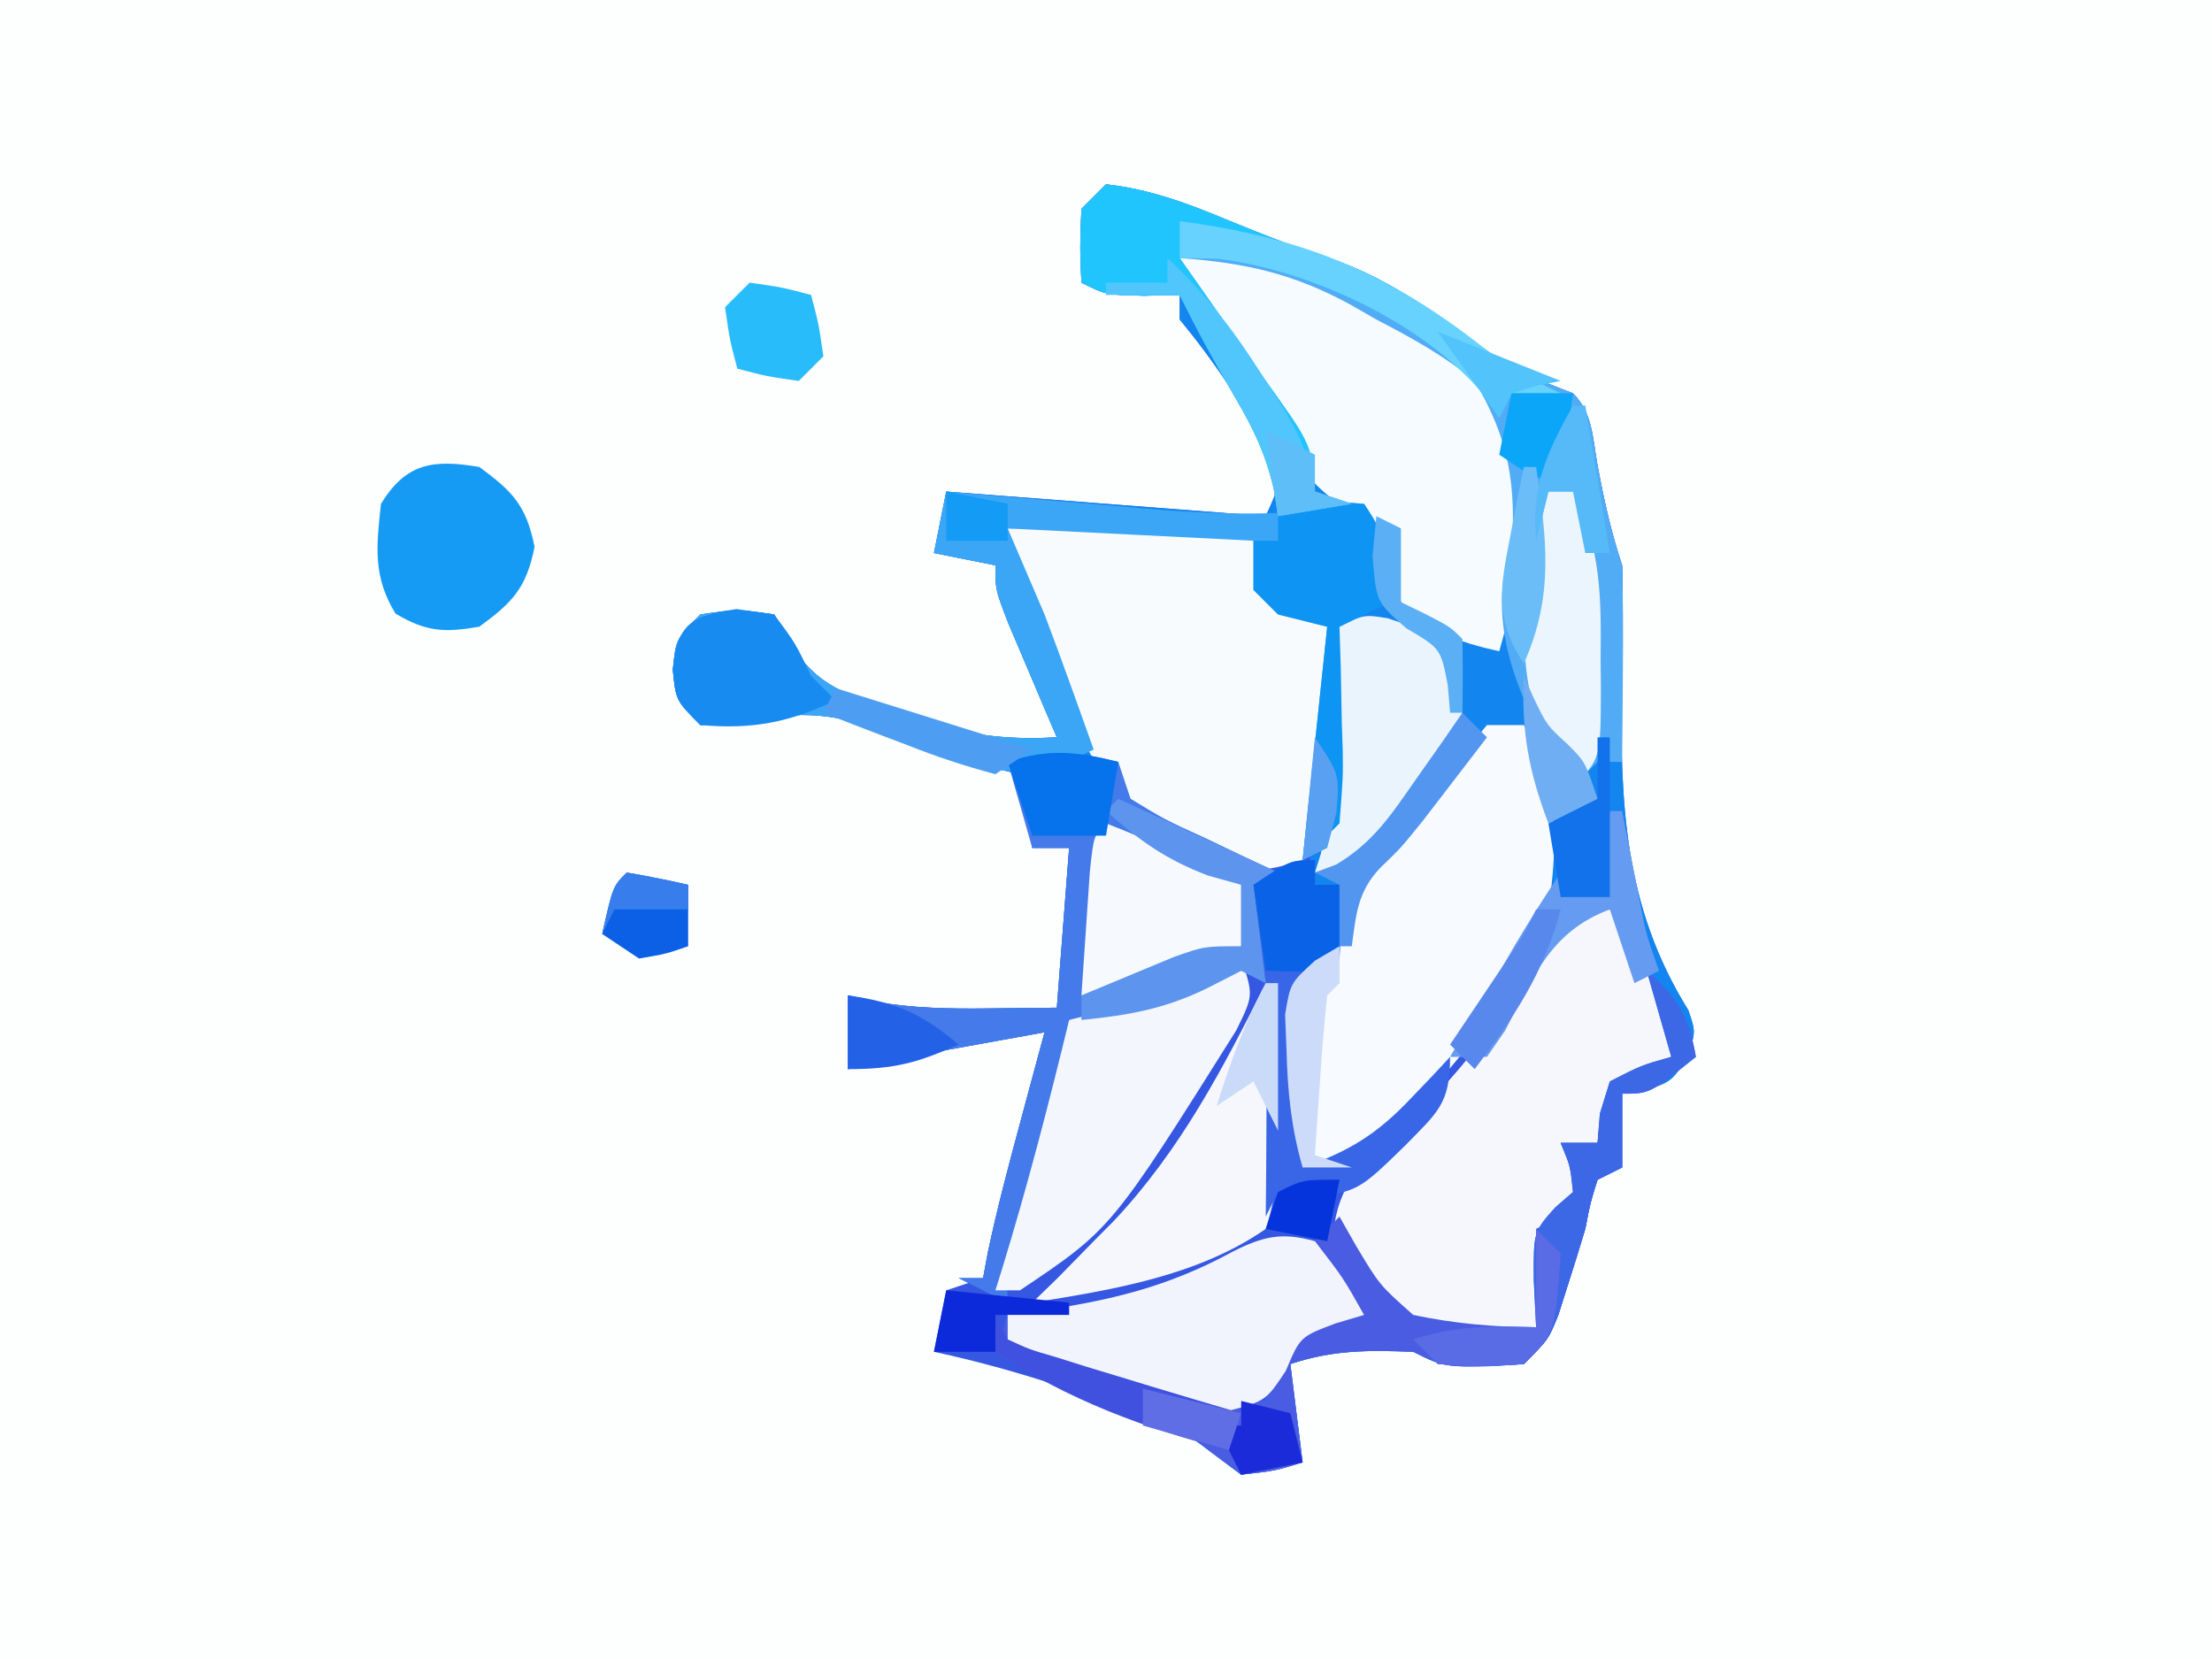
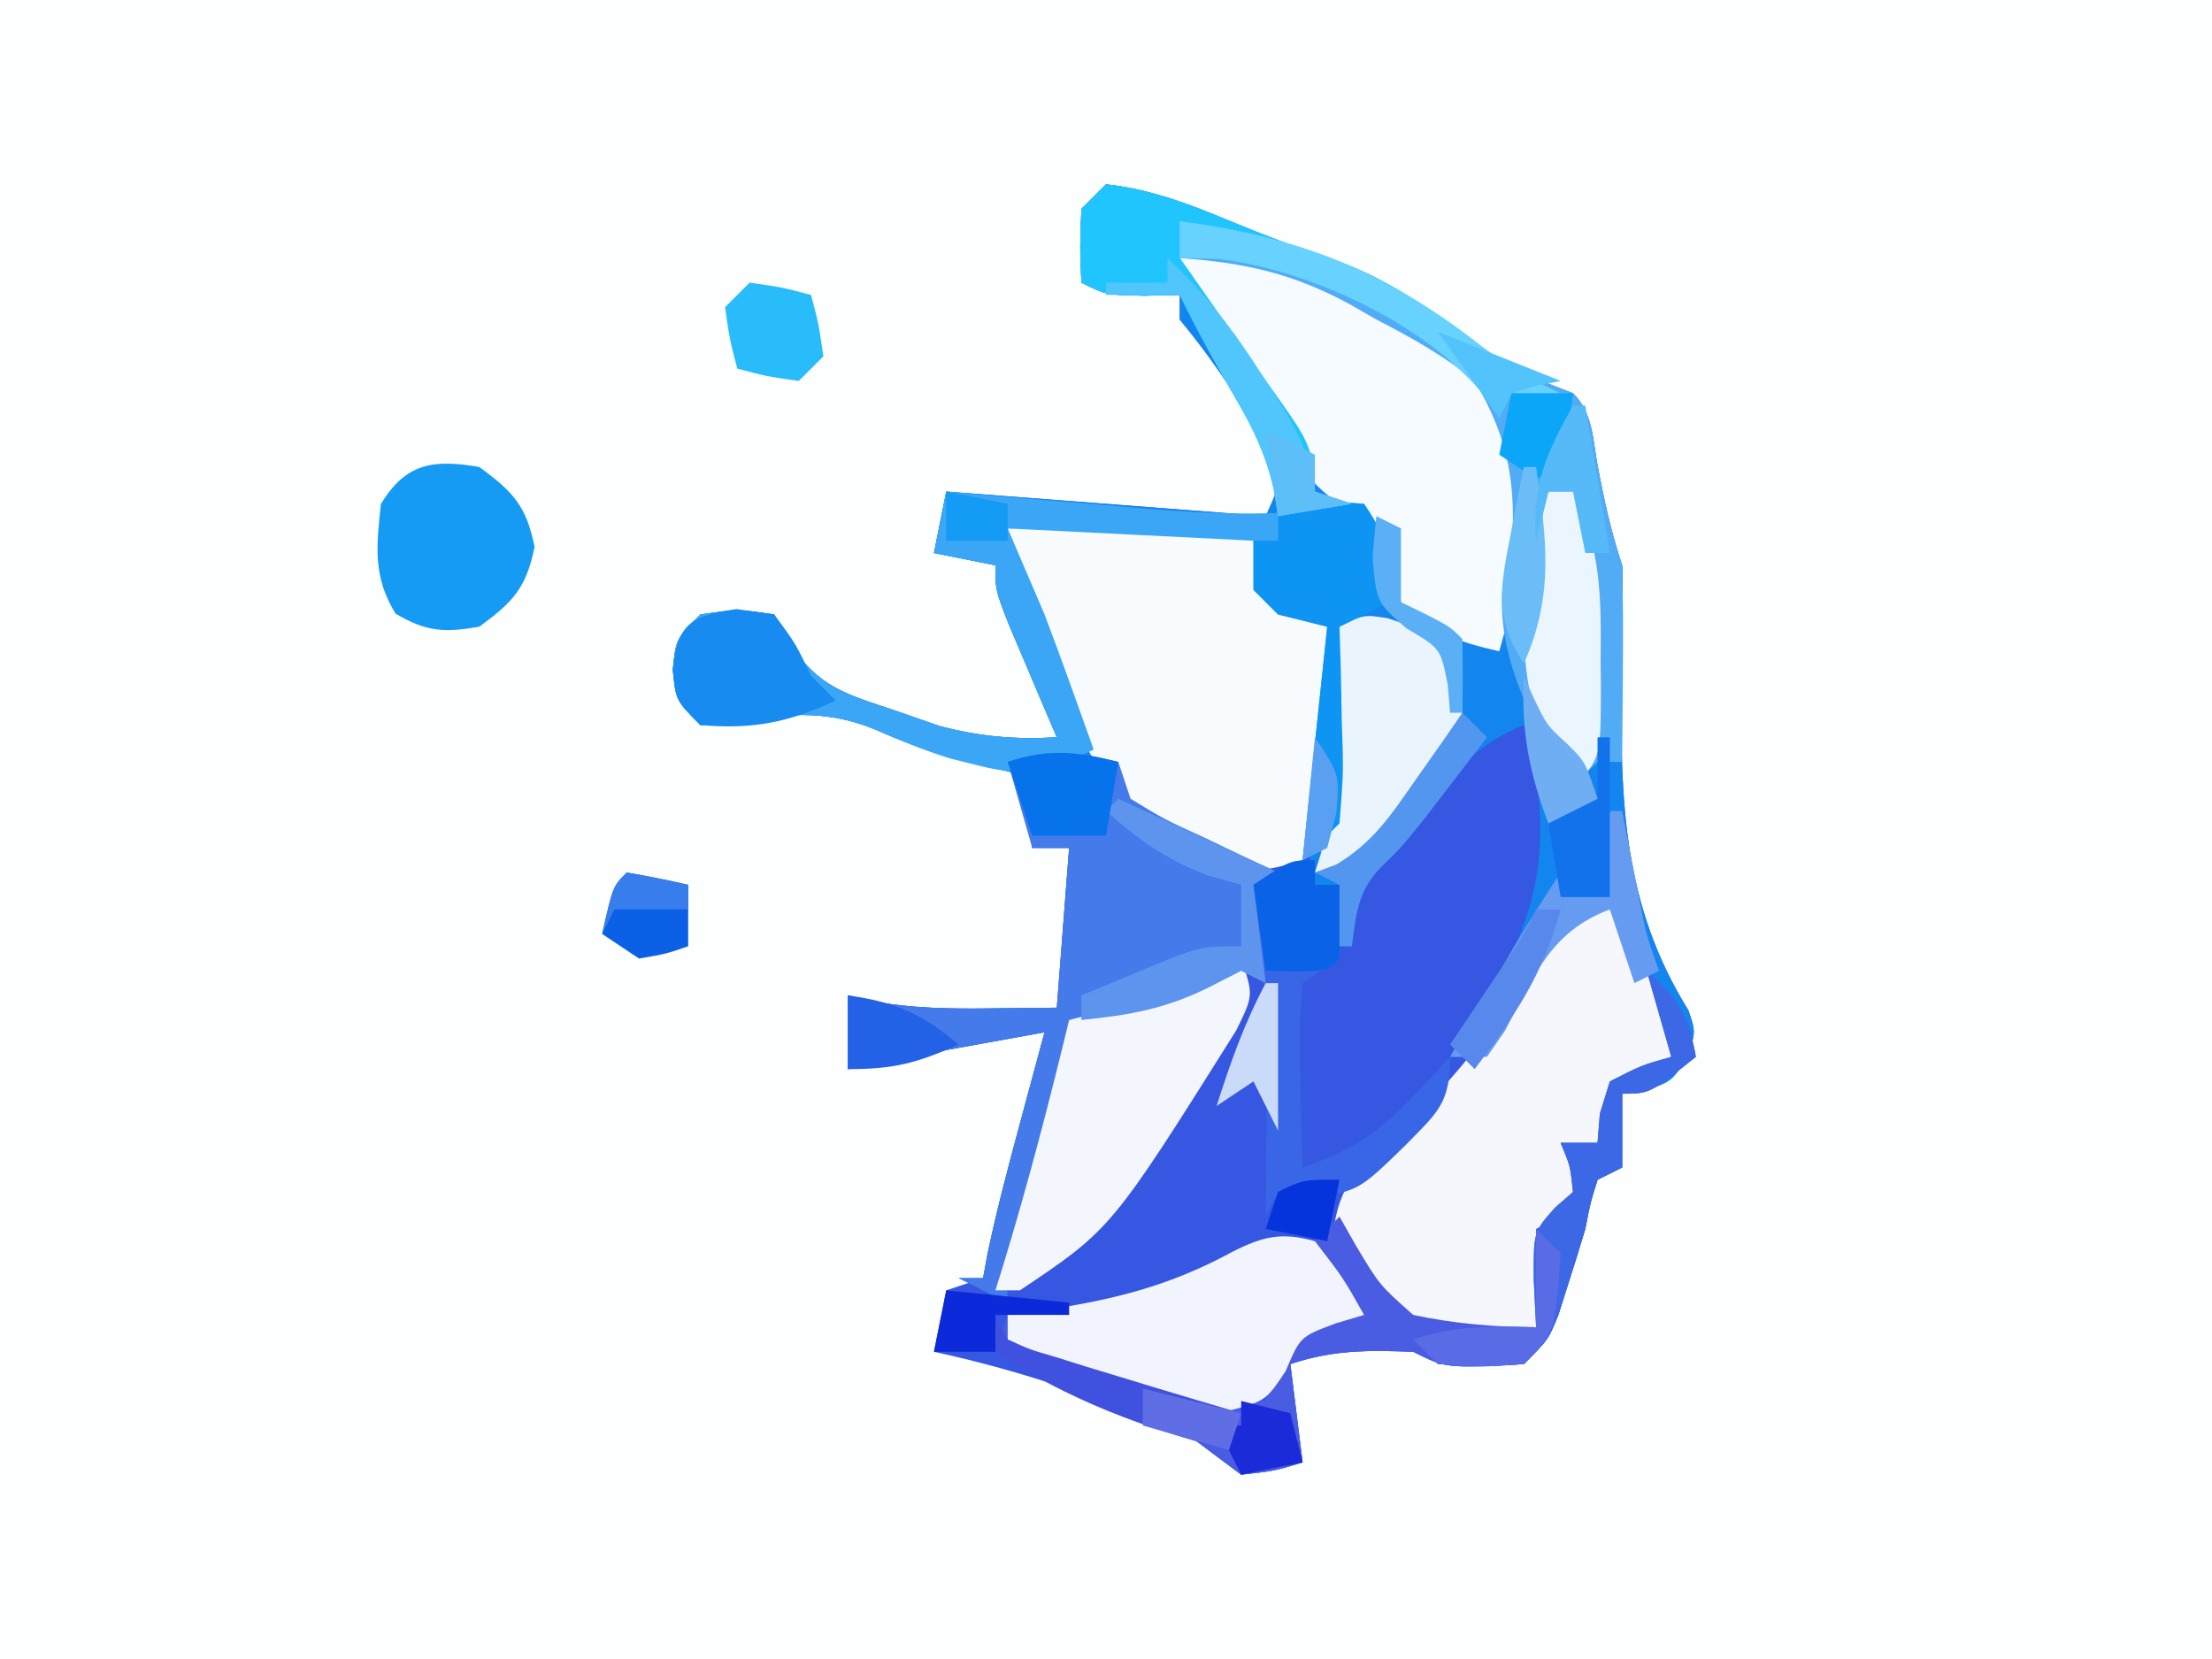
<svg xmlns="http://www.w3.org/2000/svg" version="1.1" width="180" height="135">
  <rect width="100%" height="100%" fill="#333333" stroke="none" />
  <path d="M0 0 C59.4 0 118.8 0 180 0 C180 44.55 180 89.1 180 135 C120.6 135 61.2 135 0 135 C0 90.45 0 45.9 0 0 Z " fill="#FDFEFE" transform="translate(0,0)" />
  <path d="M0 0 C3.511 0.389 6.568 1.523 9.812 2.875 C12.853 4.137 15.872 5.291 19 6.312 C23.383 7.913 26.897 10.593 30.605 13.379 C33.005 15.003 35.297 15.987 38 17 C39.622 18.622 39.589 20.658 40 22.875 C40.527 25.697 41.09 28.27 42 31 C42.058 32.438 42.061 33.878 42.027 35.316 C42.007 36.58 42.007 36.58 41.985 37.868 C41.97 38.757 41.954 39.646 41.938 40.562 C41.864 50.374 42.091 58.68 47.391 67.211 C48 69 48 69 47.242 71.18 C46 73 46 73 43.875 73.75 C43.256 73.832 42.638 73.915 42 74 C42 75.98 42 77.96 42 80 C41.01 80.495 41.01 80.495 40 81 C39.418 82.834 39.418 82.834 39 85 C38.538 86.547 38.058 88.089 37.562 89.625 C37.316 90.401 37.07 91.177 36.816 91.977 C36 94 36 94 34 96 C27.677 96.339 27.677 96.339 25 95 C21.327 94.866 18.501 94.833 15 96 C15.495 99.96 15.495 99.96 16 104 C13.75 104.688 13.75 104.688 11 105 C9.661 104.008 8.329 103.006 7 102 C0.212 98.974 -6.737 96.566 -14 95 C-13.67 93.35 -13.34 91.7 -13 90 C-11.515 89.505 -11.515 89.505 -10 89 C-9.878 88.336 -9.755 87.672 -9.629 86.988 C-8.863 83.351 -7.909 79.774 -6.938 76.188 C-6.751 75.495 -6.565 74.802 -6.373 74.088 C-5.917 72.392 -5.459 70.696 -5 69 C-6.729 69.312 -8.458 69.625 -10.188 69.938 C-11.632 70.199 -11.632 70.199 -13.105 70.465 C-15.742 70.952 -18.372 71.467 -21 72 C-21 70.02 -21 68.04 -21 66 C-20.305 66.164 -19.61 66.327 -18.895 66.496 C-15.765 67.041 -12.862 67.097 -9.688 67.062 C-6.872 67.032 -6.872 67.032 -4 67 C-3.67 62.71 -3.34 58.42 -3 54 C-3.99 54 -4.98 54 -6 54 C-6.33 52.02 -6.66 50.04 -7 48 C-8.155 47.732 -9.31 47.464 -10.5 47.188 C-13.458 46.471 -16.099 45.548 -18.875 44.312 C-23.058 42.636 -26.525 43.12 -30.898 43.871 C-31.592 43.914 -32.285 43.956 -33 44 C-35 42 -35 42 -35.25 39.5 C-35 37 -35 37 -33 35 C-30.062 34.562 -30.062 34.562 -27 35 C-26.582 35.776 -26.165 36.552 -25.734 37.352 C-23.393 40.926 -21.196 41.468 -17.188 42.812 C-15.383 43.441 -15.383 43.441 -13.543 44.082 C-10.18 44.953 -7.452 45.185 -4 45 C-4.361 44.157 -4.722 43.314 -5.094 42.445 C-5.558 41.35 -6.022 40.254 -6.5 39.125 C-6.964 38.034 -7.428 36.944 -7.906 35.82 C-9 33 -9 33 -9 31 C-10.65 30.67 -12.3 30.34 -14 30 C-13.67 28.35 -13.34 26.7 -13 25 C-4.42 25.66 4.16 26.32 13 27 C14.274 24.187 14.274 24.187 13.363 22.133 C11.227 18.051 8.941 14.571 6 11 C6 10.34 6 9.68 6 9 C5.051 9.021 4.103 9.041 3.125 9.062 C0 9 0 9 -2 8 C-2.125 5.125 -2.125 5.125 -2 2 C-1.34 1.34 -0.68 0.68 0 0 Z " fill="#3557E2" transform="translate(90,15)" />
  <path d="M0 0 C3.511 0.389 6.568 1.523 9.812 2.875 C12.853 4.137 15.872 5.291 19 6.312 C23.383 7.913 26.897 10.593 30.605 13.379 C33.005 15.003 35.297 15.987 38 17 C39.622 18.622 39.589 20.658 40 22.875 C40.527 25.697 41.09 28.27 42 31 C42.058 32.438 42.061 33.878 42.027 35.316 C42.007 36.58 42.007 36.58 41.985 37.868 C41.97 38.757 41.954 39.646 41.938 40.562 C41.864 50.374 42.091 58.68 47.391 67.211 C48 69 48 69 47.242 71.18 C46 73 46 73 43.875 73.75 C43.256 73.832 42.638 73.915 42 74 C42 75.98 42 77.96 42 80 C41.01 80.495 41.01 80.495 40 81 C39.418 82.834 39.418 82.834 39 85 C38.538 86.547 38.058 88.089 37.562 89.625 C37.316 90.401 37.07 91.177 36.816 91.977 C36 94 36 94 34 96 C27.677 96.339 27.677 96.339 25 95 C21.327 94.866 18.501 94.833 15 96 C15.495 99.96 15.495 99.96 16 104 C13.75 104.688 13.75 104.688 11 105 C9.666 104 8.333 103 7 102 C4.835 101.089 2.645 100.239 0.438 99.438 C-3.062 98.162 -5.894 97.07 -9 95 C-8.505 93.515 -8.505 93.515 -8 92 C-8 92.66 -8 93.32 -8 94 C-7.408 94.193 -6.817 94.387 -6.207 94.586 C-5.417 94.846 -4.627 95.107 -3.812 95.375 C-2.986 95.647 -2.16 95.919 -1.309 96.199 C1 97 1 97 3.625 98.188 C6.8 99.274 9.672 99.13 13 99 C13.227 98.237 13.454 97.474 13.688 96.688 C15.267 93.453 16.833 92.584 20 91 C19.01 89.35 18.02 87.7 17 86 C17.66 85.34 18.32 84.68 19 84 C19.433 84.763 19.866 85.526 20.312 86.312 C22.252 89.564 22.252 89.564 25 92 C28.304 92.7 31.619 93 35 93 C34.938 91.742 34.876 90.484 34.812 89.188 C34.785 85.241 34.785 85.241 36.562 83.25 C37.037 82.838 37.511 82.425 38 82 C37.772 79.837 37.772 79.837 37 78 C37.99 78 38.98 78 40 78 C40.093 76.824 40.093 76.824 40.188 75.625 C40.59 74.326 40.59 74.326 41 73 C43.551 71.836 43.551 71.836 46 71 C45.639 70.301 45.278 69.603 44.906 68.883 C44.21 67.518 44.21 67.518 43.5 66.125 C42.804 64.768 42.804 64.768 42.094 63.383 C41 61 41 61 41 59 C36.115 60.836 34.814 64.484 32.465 68.883 C31.981 69.581 31.498 70.28 31 71 C30.01 71 29.02 71 28 71 C28.758 69.892 28.758 69.892 29.531 68.762 C34.091 61.642 36.225 56.46 35 48 C34.692 46.661 34.368 45.324 34 44 C30.628 45.406 29.018 46.958 26.938 49.938 C25.494 51.986 24.163 53.842 22.359 55.586 C20.484 57.537 20.355 59.373 20 62 C19.67 62 19.34 62 19 62 C19 60.35 19 58.7 19 57 C18.34 57 17.68 57 17 57 C15.924 52.171 16.183 47.96 16.938 43.125 C17.037 42.437 17.137 41.748 17.24 41.039 C17.485 39.358 17.742 37.679 18 36 C17.072 35.814 17.072 35.814 16.125 35.625 C14 35 14 35 12 33 C12 31.68 12 30.36 12 29 C5.4 28.67 -1.2 28.34 -8 28 C-7.01 30.31 -6.02 32.62 -5 35 C-4.007 37.518 -3.032 40.043 -2.062 42.57 C0.436 48.284 2.429 50.65 8.188 53.312 C9.274 53.824 10.361 54.336 11.48 54.863 C12.312 55.238 13.143 55.614 14 56 C13.01 56.495 13.01 56.495 12 57 C12.495 60.96 12.495 60.96 13 65 C12.01 64.505 12.01 64.505 11 64 C9.701 64.681 9.701 64.681 8.375 65.375 C4.39 67.293 1.378 67.623 -3 68 C-3.083 69.073 -3.165 70.145 -3.25 71.25 C-3.843 76.197 -5.479 80.692 -7.16 85.363 C-8.152 88.015 -8.152 88.015 -8 91 C-9.32 90.34 -10.64 89.68 -12 89 C-11.34 89 -10.68 89 -10 89 C-9.878 88.336 -9.755 87.672 -9.629 86.988 C-8.863 83.351 -7.909 79.774 -6.938 76.188 C-6.751 75.495 -6.565 74.802 -6.373 74.088 C-5.917 72.392 -5.459 70.696 -5 69 C-6.729 69.312 -8.458 69.625 -10.188 69.938 C-11.632 70.199 -11.632 70.199 -13.105 70.465 C-15.742 70.952 -18.372 71.467 -21 72 C-21 70.02 -21 68.04 -21 66 C-20.305 66.164 -19.61 66.327 -18.895 66.496 C-15.765 67.041 -12.862 67.097 -9.688 67.062 C-6.872 67.032 -6.872 67.032 -4 67 C-3.67 62.71 -3.34 58.42 -3 54 C-3.99 54 -4.98 54 -6 54 C-6.33 52.02 -6.66 50.04 -7 48 C-8.155 47.732 -9.31 47.464 -10.5 47.188 C-13.458 46.471 -16.099 45.548 -18.875 44.312 C-23.058 42.636 -26.525 43.12 -30.898 43.871 C-31.592 43.914 -32.285 43.956 -33 44 C-35 42 -35 42 -35.25 39.5 C-35 37 -35 37 -33 35 C-30.062 34.562 -30.062 34.562 -27 35 C-26.582 35.776 -26.165 36.552 -25.734 37.352 C-23.393 40.926 -21.196 41.468 -17.188 42.812 C-15.383 43.441 -15.383 43.441 -13.543 44.082 C-10.18 44.953 -7.452 45.185 -4 45 C-4.361 44.157 -4.722 43.314 -5.094 42.445 C-5.558 41.35 -6.022 40.254 -6.5 39.125 C-6.964 38.034 -7.428 36.944 -7.906 35.82 C-9 33 -9 33 -9 31 C-10.65 30.67 -12.3 30.34 -14 30 C-13.67 28.35 -13.34 26.7 -13 25 C-4.42 25.66 4.16 26.32 13 27 C14.274 24.187 14.274 24.187 13.363 22.133 C11.227 18.051 8.941 14.571 6 11 C6 10.34 6 9.68 6 9 C5.051 9.021 4.103 9.041 3.125 9.062 C0 9 0 9 -2 8 C-2.125 5.125 -2.125 5.125 -2 2 C-1.34 1.34 -0.68 0.68 0 0 Z " fill="#1385EF" transform="translate(90,15)" />
  <path d="M0 0 C2.208 -0.027 4.417 -0.046 6.625 -0.062 C7.855 -0.074 9.085 -0.086 10.352 -0.098 C13.706 -0.008 16.743 0.191 20 1 C21.125 3.438 21.125 3.438 22 6 C24.001 7.178 24.001 7.178 26 8 C26.214 14.644 25.512 20.532 24 27 C20.939 27.933 19.441 28.178 16.43 26.961 C15.587 26.438 14.744 25.914 13.875 25.375 C13.027 24.867 12.179 24.359 11.305 23.836 C7.093 20.481 5.403 15.878 3.375 11 C2.95 9.989 2.524 8.979 2.086 7.938 C1.103 5.279 0.462 2.79 0 0 Z " fill="#F8FBFE" transform="translate(82,43)" />
  <path d="M0 0 C0.99 0 1.98 0 3 0 C3.841 1.433 4.673 2.872 5.5 4.312 C5.964 5.113 6.428 5.914 6.906 6.738 C8 9 8 9 8 12 C7.196 12.474 6.391 12.949 5.562 13.438 C2.842 14.734 2.842 14.734 2.188 17.188 C2.095 18.085 2.095 18.085 2 19 C1.01 19 0.02 19 -1 19 C-0.34 20.65 0.32 22.3 1 24 C-0.98 24.99 -0.98 24.99 -3 26 C-3 28.64 -3 31.28 -3 34 C-9.225 35.343 -9.225 35.343 -12.688 33.812 C-18.816 29.009 -18.816 29.009 -19.422 25.688 C-18.811 21.795 -16.831 20.484 -13.938 17.875 C-8.528 12.821 -4.751 7.394 -1 1 C-0.67 0.67 -0.34 0.34 0 0 Z " fill="#F5F7FD" transform="translate(128,74)" />
-   <path d="M0 0 C0.99 0 1.98 0 3 0 C5.805 4.864 5.809 9.526 5 15 C2.016 22.521 -3.906 29.754 -10 35 C-12.777 35.777 -12.777 35.777 -15 36 C-15.935 32.786 -16.226 29.781 -16.312 26.438 C-16.35 25.487 -16.387 24.537 -16.426 23.559 C-16 21 -16 21 -14.031 19.328 C-13.026 18.671 -13.026 18.671 -12 18 C-11.598 16.67 -11.598 16.67 -11.188 15.312 C-9.754 11.313 -7.615 9.008 -4.754 5.93 C-2.941 4.023 -2.941 4.023 -1.465 1.758 C-0.981 1.178 -0.498 0.598 0 0 Z " fill="#F7FAFE" transform="translate(121,59)" />
  <path d="M0 0 C6.457 -0.438 10.257 0.592 15.812 3.812 C16.467 4.169 17.121 4.525 17.795 4.893 C22.189 7.339 25.184 9.111 27.188 13.75 C28.826 20.302 27.783 25.65 26 32 C22.638 31.232 20.488 30.488 18 28 C17.876 27.01 17.753 26.02 17.625 25 C17.419 24.01 17.212 23.02 17 22 C16.113 21.608 15.226 21.216 14.312 20.812 C9.818 18.353 8.705 15.218 6.457 10.734 C5.18 8.337 3.908 6.466 2.125 4.438 C0 2 0 2 0 0 Z " fill="#F5FBFE" transform="translate(96,21)" />
  <path d="M0 0 C3.511 0.389 6.568 1.523 9.812 2.875 C12.853 4.137 15.872 5.291 19 6.312 C23.383 7.913 26.897 10.593 30.605 13.379 C33.005 15.003 35.297 15.987 38 17 C39.622 18.622 39.589 20.658 40 22.875 C40.527 25.697 41.09 28.27 42 31 C42.071 33.739 42.094 36.45 42.062 39.188 C42.058 39.937 42.053 40.687 42.049 41.459 C42.037 43.306 42.019 45.153 42 47 C41.34 47 40.68 47 40 47 C39.34 47.66 38.68 48.32 38 49 C34.777 44.242 31.614 38.246 32.312 32.375 C32.539 31.591 32.766 30.808 33 30 C33.406 24.521 32.822 20.761 30 16 C27.521 13.943 24.852 12.48 22 11 C21.334 10.617 20.667 10.234 19.98 9.84 C15.291 7.259 11.334 6.381 6 6 C6.459 6.652 6.918 7.305 7.391 7.977 C8.655 9.778 9.917 11.581 11.176 13.387 C12.228 14.895 13.286 16.399 14.355 17.895 C16.205 20.532 17 21.691 17 25 C17.99 25.33 18.98 25.66 20 26 C18.02 26.33 16.04 26.66 14 27 C13.828 25.904 13.828 25.904 13.652 24.785 C12.986 21.939 12.034 19.949 10.562 17.438 C8.95 14.66 7.408 11.887 6 9 C5.051 9.021 4.103 9.041 3.125 9.062 C0 9 0 9 -2 8 C-2.125 5.125 -2.125 5.125 -2 2 C-1.34 1.34 -0.68 0.68 0 0 Z " fill="#51ABF5" transform="translate(90,15)" />
  <path d="M0 0 C0.33 0.99 0.66 1.98 1 3 C3.777 4.693 3.777 4.693 7.062 6.188 C8.167 6.717 9.272 7.247 10.41 7.793 C11.265 8.191 12.119 8.59 13 9 C12.34 9.33 11.68 9.66 11 10 C11.495 13.96 11.495 13.96 12 18 C11.34 17.67 10.68 17.34 10 17 C8.701 17.681 8.701 17.681 7.375 18.375 C3.39 20.293 0.378 20.623 -4 21 C-4.082 22.073 -4.165 23.145 -4.25 24.25 C-4.843 29.197 -6.479 33.692 -8.16 38.363 C-9.152 41.015 -9.152 41.015 -9 44 C-10.32 43.34 -11.64 42.68 -13 42 C-12.34 42 -11.68 42 -11 42 C-10.878 41.336 -10.755 40.672 -10.629 39.988 C-9.863 36.351 -8.909 32.774 -7.938 29.188 C-7.751 28.495 -7.565 27.802 -7.373 27.088 C-6.917 25.392 -6.459 23.696 -6 22 C-7.729 22.312 -9.458 22.625 -11.188 22.938 C-12.15 23.112 -13.113 23.286 -14.105 23.465 C-16.742 23.952 -19.372 24.467 -22 25 C-22 23.02 -22 21.04 -22 19 C-21.305 19.164 -20.61 19.327 -19.895 19.496 C-16.765 20.041 -13.862 20.097 -10.688 20.062 C-7.872 20.032 -7.872 20.032 -5 20 C-4.67 15.71 -4.34 11.42 -4 7 C-4.99 7 -5.98 7 -7 7 C-7.66 4.69 -8.32 2.38 -9 0 C-5.675 -1.108 -3.378 -0.845 0 0 Z " fill="#447AE9" transform="translate(91,62)" />
  <path d="M0 0 C1.119 0.099 1.119 0.099 2.26 0.199 C5.672 0.496 9.086 0.779 12.5 1.062 C14.26 1.218 14.26 1.218 16.055 1.377 C22.242 1.881 27.878 2.083 34 1 C36.152 4.228 36.201 5.284 36 9 C34.02 9.99 34.02 9.99 32 11 C32.052 12.68 32.052 12.68 32.105 14.395 C32.134 15.867 32.161 17.34 32.188 18.812 C32.213 19.55 32.238 20.288 32.264 21.049 C32.293 23.207 32.293 23.207 32 27 C31.01 27.99 30.02 28.98 29 30 C29.66 23.73 30.32 17.46 31 11 C29.68 10.67 28.36 10.34 27 10 C26.34 9.34 25.68 8.68 25 8 C25 6.68 25 5.36 25 4 C18.4 3.67 11.8 3.34 5 3 C5.99 5.31 6.98 7.62 8 10 C8.746 11.973 9.477 13.952 10.188 15.938 C10.532 16.895 10.876 17.853 11.23 18.84 C11.484 19.553 11.738 20.266 12 21 C8.514 22.63 6.433 23.278 2.688 22.312 C1.516 22.019 1.516 22.019 0.32 21.719 C-1.851 21.046 -3.857 20.222 -5.938 19.312 C-10.092 17.624 -13.548 18.124 -17.898 18.871 C-18.592 18.914 -19.285 18.956 -20 19 C-22 17 -22 17 -22.25 14.5 C-22 12 -22 12 -20 10 C-17.062 9.562 -17.062 9.562 -14 10 C-13.582 10.776 -13.165 11.552 -12.734 12.352 C-10.393 15.926 -8.196 16.468 -4.188 17.812 C-2.383 18.441 -2.383 18.441 -0.543 19.082 C2.82 19.953 5.548 20.185 9 20 C8.639 19.157 8.278 18.314 7.906 17.445 C7.442 16.35 6.978 15.254 6.5 14.125 C6.036 13.034 5.572 11.944 5.094 10.82 C4 8 4 8 4 6 C1.525 5.505 1.525 5.505 -1 5 C-0.67 3.35 -0.34 1.7 0 0 Z " fill="#3BA6F5" transform="translate(77,40)" />
  <path d="M0 0 C1 3 1 3 -0.406 5.855 C-10.555 22.006 -10.555 22.006 -18 27 C-18.66 27 -19.32 27 -20 27 C-19.818 26.417 -19.636 25.835 -19.449 25.234 C-17.398 18.543 -15.648 11.801 -14 5 C-13.241 4.807 -12.481 4.613 -11.699 4.414 C-10.705 4.154 -9.711 3.893 -8.688 3.625 C-7.701 3.37 -6.715 3.115 -5.699 2.852 C-2.819 2.081 -2.819 2.081 0 0 Z " fill="#F3F6FD" transform="translate(101,78)" />
  <path d="M0 0 C2.5 2.174 3.436 3.73 4 7 C0.25 10 0.25 10 -2 10 C-2 11.98 -2 13.96 -2 16 C-2.99 16.495 -2.99 16.495 -4 17 C-4.582 18.834 -4.582 18.834 -5 21 C-5.462 22.547 -5.942 24.089 -6.438 25.625 C-6.684 26.401 -6.93 27.177 -7.184 27.977 C-8 30 -8 30 -10 32 C-16.323 32.339 -16.323 32.339 -19 31 C-22.673 30.866 -25.499 30.833 -29 32 C-28.67 34.64 -28.34 37.28 -28 40 C-30.25 40.688 -30.25 40.688 -33 41 C-34.334 40 -35.667 39 -37 38 C-39.165 37.089 -41.355 36.239 -43.562 35.438 C-47.062 34.162 -49.894 33.07 -53 31 C-52.505 29.515 -52.505 29.515 -52 28 C-52 28.66 -52 29.32 -52 30 C-51.112 30.29 -51.112 30.29 -50.207 30.586 C-49.417 30.846 -48.627 31.107 -47.812 31.375 C-46.573 31.783 -46.573 31.783 -45.309 32.199 C-43 33 -43 33 -40.375 34.188 C-37.2 35.274 -34.328 35.13 -31 35 C-30.773 34.237 -30.546 33.474 -30.312 32.688 C-28.733 29.453 -27.167 28.584 -24 27 C-24.99 25.35 -25.98 23.7 -27 22 C-26.34 21.34 -25.68 20.68 -25 20 C-24.567 20.763 -24.134 21.526 -23.688 22.312 C-21.748 25.564 -21.748 25.564 -19 28 C-15.696 28.7 -12.381 29 -9 29 C-9.062 27.742 -9.124 26.484 -9.188 25.188 C-9.215 21.241 -9.215 21.241 -7.438 19.25 C-6.963 18.837 -6.489 18.425 -6 18 C-6.228 15.837 -6.228 15.837 -7 14 C-6.01 14 -5.02 14 -4 14 C-3.938 13.216 -3.876 12.432 -3.812 11.625 C-3.544 10.759 -3.276 9.893 -3 9 C-0.438 7.688 -0.438 7.688 2 7 C1.34 4.69 0.68 2.38 0 0 Z " fill="#4A5DE2" transform="translate(134,79)" />
  <path d="M0 0 C2.312 3 2.312 3 4 6 C3.237 6.227 2.474 6.454 1.688 6.688 C-1.2 7.773 -1.2 7.773 -2.375 10.562 C-4 13 -4 13 -7.137 13.836 C-11.554 14.024 -14.552 12.942 -18.438 11.062 C-19.074 10.772 -19.71 10.481 -20.365 10.182 C-21.917 9.47 -23.46 8.737 -25 8 C-25 7.34 -25 6.68 -25 6 C-24.227 5.902 -23.453 5.804 -22.656 5.703 C-16.699 4.848 -11.948 3.726 -6.676 0.844 C-4.195 -0.405 -2.694 -0.748 0 0 Z " fill="#F2F4FD" transform="translate(107,101)" />
  <path d="M0 0 C3.511 0.389 6.568 1.523 9.812 2.875 C12.853 4.137 15.872 5.291 19 6.312 C23.402 7.923 26.958 10.606 30.703 13.379 C32.75 14.823 34.731 15.954 37 17 C35.68 17 34.36 17 33 17 C32.67 17.66 32.34 18.32 32 19 C31.219 17.879 31.219 17.879 30.422 16.734 C25.464 11.137 16.587 6.985 9.125 6.062 C7.578 6.032 7.578 6.032 6 6 C6.459 6.652 6.918 7.305 7.391 7.977 C8.655 9.778 9.917 11.581 11.176 13.387 C12.228 14.895 13.286 16.399 14.355 17.895 C16.205 20.532 17 21.691 17 25 C17.99 25.33 18.98 25.66 20 26 C18.02 26.33 16.04 26.66 14 27 C13.828 25.904 13.828 25.904 13.652 24.785 C12.986 21.939 12.034 19.949 10.562 17.438 C8.95 14.66 7.408 11.887 6 9 C5.051 9.021 4.103 9.041 3.125 9.062 C0 9 0 9 -2 8 C-2.125 5.125 -2.125 5.125 -2 2 C-1.34 1.34 -0.68 0.68 0 0 Z " fill="#21C5FE" transform="translate(90,15)" />
-   <path d="M0 0 C0.33 0 0.66 0 1 0 C1.027 2.583 1.047 5.167 1.062 7.75 C1.071 8.48 1.079 9.209 1.088 9.961 C1.104 13.466 1.097 16.658 0 20 C-5.494 23.83 -12.511 24.97 -19 26 C-18.319 25.34 -17.639 24.68 -16.938 24 C-15.955 23.003 -14.976 22.003 -14 21 C-13.457 20.453 -12.915 19.907 -12.355 19.344 C-6.945 13.579 -3.519 7.016 0 0 Z " fill="#F5F7FD" transform="translate(103,80)" />
  <path d="M0 0 C2.062 0.688 2.062 0.688 5.062 2.688 C5.98 5.449 5.98 5.449 6.062 8.688 C4.551 11.645 4.551 11.645 2.375 14.5 C1.67 15.455 0.965 16.41 0.238 17.395 C-1.93 19.679 -2.866 20.376 -5.938 20.688 C-5.782 20.196 -5.626 19.705 -5.465 19.199 C-4.573 14.952 -4.575 10.596 -4.42 6.268 C-4.329 4.403 -4.141 2.543 -3.938 0.688 C-1.938 -0.312 -1.938 -0.312 0 0 Z " fill="#EAF4FD" transform="translate(112.938,50.312)" />
  <path d="M0 0 C2.733 1.994 3.832 3.162 4.5 6.5 C3.832 9.838 2.733 11.006 0 13 C-2.875 13.491 -4.294 13.414 -6.812 11.938 C-8.67 8.906 -8.371 6.466 -8 3 C-5.957 -0.334 -3.748 -0.64 0 0 Z " fill="#169BF4" transform="translate(39,38)" />
-   <path d="M0 0 C3.791 1.45 7.387 3.152 11 5 C11 6.65 11 8.3 11 10 C9.399 10.673 7.794 11.338 6.188 12 C5.294 12.371 4.401 12.742 3.48 13.125 C1 14 1 14 -2 14 C-1.86 11.854 -1.713 9.708 -1.562 7.562 C-1.481 6.368 -1.4 5.173 -1.316 3.941 C-1 1 -1 1 0 0 Z " fill="#F6F9FE" transform="translate(90,67)" />
  <path d="M0 0 C2.152 3.228 2.201 4.284 2 8 C0.02 8.99 0.02 8.99 -2 10 C-1.965 11.12 -1.93 12.24 -1.895 13.395 C-1.866 14.867 -1.839 16.34 -1.812 17.812 C-1.775 18.919 -1.775 18.919 -1.736 20.049 C-1.707 22.207 -1.707 22.207 -2 26 C-2.99 26.99 -3.98 27.98 -5 29 C-4.34 22.73 -3.68 16.46 -3 10 C-4.32 9.67 -5.64 9.34 -7 9 C-7.66 8.34 -8.32 7.68 -9 7 C-9 5.68 -9 4.36 -9 3 C-8.34 3 -7.68 3 -7 3 C-7 2.34 -7 1.68 -7 1 C-4.466 -0.267 -2.806 -0.281 0 0 Z " fill="#0E94F3" transform="translate(111,41)" />
  <path d="M0 0 C0 0.66 0 1.32 0 2 C0.66 2 1.32 2 2 2 C2.188 4.875 2.188 4.875 2 8 C1.01 8.66 0.02 9.32 -1 10 C-1.221 12.627 -1.282 15.009 -1.188 17.625 C-1.174 18.331 -1.16 19.038 -1.146 19.766 C-1.111 21.511 -1.057 23.255 -1 25 C2.771 23.71 5.081 22.267 7.812 19.375 C8.719 18.428 8.719 18.428 9.645 17.461 C10.092 16.979 10.539 16.497 11 16 C11 19.83 9.996 20.493 7.375 23.188 C3.537 26.923 3.537 26.923 -0.5 27.5 C-1.325 27.335 -2.15 27.17 -3 27 C-3.33 27.66 -3.66 28.32 -4 29 C-3.983 27.082 -3.983 27.082 -3.965 25.125 C-3.955 23.417 -3.946 21.708 -3.938 20 C-3.929 19.161 -3.921 18.322 -3.912 17.457 C-3.892 12.207 -4.236 7.195 -5 2 C-2 0 -2 0 0 0 Z " fill="#3866E6" transform="translate(107,70)" />
  <path d="M0 0 C0.66 0 1.32 0 2 0 C4.306 4.585 4.301 8.678 4.25 13.688 C4.258 14.459 4.265 15.231 4.273 16.025 C4.253 21.747 4.253 21.747 2 24 C-1.836 18.829 -2.482 13.458 -1.609 7.195 C-1.13 4.778 -0.603 2.389 0 0 Z " fill="#EAF5FE" transform="translate(126,40)" />
  <path d="M0 0 C2.5 2.174 3.436 3.73 4 7 C0.25 10 0.25 10 -2 10 C-2 11.98 -2 13.96 -2 16 C-2.66 16.33 -3.32 16.66 -4 17 C-4.582 18.834 -4.582 18.834 -5 21 C-5.462 22.547 -5.942 24.089 -6.438 25.625 C-6.684 26.401 -6.93 27.177 -7.184 27.977 C-8 30 -8 30 -10 32 C-13.5 32.25 -13.5 32.25 -17 32 C-17.66 31.34 -18.32 30.68 -19 30 C-15.527 28.842 -12.639 28.931 -9 29 C-9.062 27.742 -9.124 26.484 -9.188 25.188 C-9.215 21.241 -9.215 21.241 -7.438 19.25 C-6.963 18.837 -6.489 18.425 -6 18 C-6.228 15.837 -6.228 15.837 -7 14 C-6.01 14 -5.02 14 -4 14 C-3.938 13.216 -3.876 12.432 -3.812 11.625 C-3.544 10.759 -3.276 9.893 -3 9 C-0.438 7.688 -0.438 7.688 2 7 C1.34 4.69 0.68 2.38 0 0 Z " fill="#3C68E6" transform="translate(134,79)" />
  <path d="M0 0 C1.011 0.144 2.021 0.289 3.062 0.438 C4.812 2.812 4.812 2.812 6.062 5.438 C6.723 6.098 7.383 6.758 8.062 7.438 C4.249 9.232 1.276 9.812 -2.938 9.438 C-4.938 7.438 -4.938 7.438 -5.188 4.938 C-4.809 1.153 -3.681 0.548 0 0 Z " fill="#178BF0" transform="translate(59.938,49.562)" />
  <path d="M0 0 C6.435 2.97 6.435 2.97 13 6 C12.01 6.495 12.01 6.495 11 7 C11.33 9.64 11.66 12.28 12 15 C11.34 14.67 10.68 14.34 10 14 C9.113 14.454 8.226 14.908 7.312 15.375 C3.791 17.103 0.879 17.612 -3 18 C-3 17.34 -3 16.68 -3 16 C-1.399 15.327 0.206 14.662 1.812 14 C2.706 13.629 3.599 13.258 4.52 12.875 C7 12 7 12 10 12 C10 10.35 10 8.7 10 7 C9.113 6.753 8.226 6.505 7.312 6.25 C3.896 4.961 1.72 3.4 -1 1 C-0.67 0.67 -0.34 0.34 0 0 Z " fill="#5C94EE" transform="translate(91,65)" />
  <path d="M0 0 C9.812 1.291 16.73 4.035 24.555 10.16 C26.66 11.745 28.606 12.926 31 14 C29.68 14 28.36 14 27 14 C26.67 14.66 26.34 15.32 26 16 C25.479 15.252 24.958 14.505 24.422 13.734 C19.464 8.137 10.587 3.985 3.125 3.062 C1.578 3.032 1.578 3.032 0 3 C0 2.01 0 1.02 0 0 Z " fill="#66D2FD" transform="translate(96,18)" />
  <path d="M0 0 C0.33 0 0.66 0 1 0 C1.133 0.687 1.266 1.374 1.402 2.082 C1.579 2.983 1.756 3.884 1.938 4.812 C2.112 5.706 2.286 6.599 2.465 7.52 C2.977 10.114 2.977 10.114 4 13 C3.01 13.495 3.01 13.495 2 14 C1.34 12.02 0.68 10.04 0 8 C-4.885 9.836 -6.186 13.484 -8.535 17.883 C-9.019 18.581 -9.502 19.28 -10 20 C-10.99 20 -11.98 20 -13 20 C-11.876 18.062 -10.751 16.124 -9.625 14.188 C-8.685 12.569 -8.685 12.569 -7.727 10.918 C-6.539 8.912 -5.293 6.94 -4 5 C-3.01 5.33 -2.02 5.66 -1 6 C-0.67 4.02 -0.34 2.04 0 0 Z " fill="#659BF0" transform="translate(131,66)" />
  <path d="M0 0 C3.108 2.909 5.412 5.907 7.688 9.5 C8.289 10.438 8.891 11.377 9.512 12.344 C11 15 11 15 11.52 17.281 C11.678 17.848 11.837 18.416 12 19 C12.99 19.33 13.98 19.66 15 20 C13.02 20.33 11.04 20.66 9 21 C8.828 19.904 8.828 19.904 8.652 18.785 C7.986 15.939 7.034 13.949 5.562 11.438 C3.95 8.66 2.408 5.887 1 3 C-0.98 3 -2.96 3 -5 3 C-5 2.67 -5 2.34 -5 2 C-3.35 2 -1.7 2 0 2 C0 1.34 0 0.68 0 0 Z " fill="#50C6FC" transform="translate(95,21)" />
  <path d="M0 0 C2.625 0.375 2.625 0.375 5 1 C5.625 3.375 5.625 3.375 6 6 C5.34 6.66 4.68 7.32 4 8 C1.375 7.625 1.375 7.625 -1 7 C-1.625 4.625 -1.625 4.625 -2 2 C-1.34 1.34 -0.68 0.68 0 0 Z " fill="#29BCFB" transform="translate(61,23)" />
  <path d="M0 0 C0 0.66 0 1.32 0 2 C0.66 2 1.32 2 2 2 C2.043 4 2.041 6 2 8 C1 9 1 9 -1.562 9.062 C-2.367 9.042 -3.171 9.021 -4 9 C-4.33 6.69 -4.66 4.38 -5 2 C-2 0 -2 0 0 0 Z " fill="#0A63E7" transform="translate(107,70)" />
  <path d="M0 0 C-0.33 1.98 -0.66 3.96 -1 6 C-2.98 6 -4.96 6 -7 6 C-7.66 4.02 -8.32 2.04 -9 0 C-5.675 -1.108 -3.378 -0.845 0 0 Z " fill="#0672EB" transform="translate(91,62)" />
  <path d="M0 0 C1.675 0.286 3.344 0.618 5 1 C5 2.65 5 4.3 5 6 C3.188 6.625 3.188 6.625 1 7 C0.01 6.34 -0.98 5.68 -2 5 C-1.125 1.125 -1.125 1.125 0 0 Z " fill="#0B60E6" transform="translate(51,71)" />
  <path d="M0 0 C0.33 0.66 0.66 1.32 1 2 C2.773 2.808 2.773 2.808 4.938 3.438 C6.14 3.816 6.14 3.816 7.367 4.203 C8.236 4.466 9.105 4.729 10 5 C10.931 5.284 11.861 5.567 12.82 5.859 C15.211 6.581 17.604 7.295 20 8 C19.67 8.99 19.34 9.98 19 11 C12.234 9.273 5.833 6.889 0 3 C0 2.01 0 1.02 0 0 Z " fill="#4051E0" transform="translate(81,107)" />
  <path d="M0 0 C0.66 0.66 1.32 1.32 2 2 C0.898 3.44 -0.206 4.877 -1.312 6.312 C-1.927 7.113 -2.542 7.914 -3.176 8.738 C-5 11 -5 11 -6.688 12.625 C-8.527 14.552 -8.651 16.415 -9 19 C-9.33 19 -9.66 19 -10 19 C-10 17.35 -10 15.7 -10 14 C-10.66 13.67 -11.32 13.34 -12 13 C-11.428 12.786 -10.855 12.572 -10.266 12.352 C-7.225 10.538 -5.768 8.267 -3.75 5.375 C-3.044 4.372 -2.337 3.369 -1.609 2.336 C-0.813 1.18 -0.813 1.18 0 0 Z " fill="#5296EF" transform="translate(119,58)" />
  <path d="M0 0 C0.33 0 0.66 0 1 0 C1 4.29 1 8.58 1 13 C-0.32 13 -1.64 13 -3 13 C-3.33 11.02 -3.66 9.04 -4 7 C-2.68 6.34 -1.36 5.68 0 5 C0 3.35 0 1.7 0 0 Z " fill="#1272EB" transform="translate(130,60)" />
-   <path d="M0 0 C0 0.99 0 1.98 0 3 C-0.33 3.33 -0.66 3.66 -1 4 C-1.235 6.183 -1.414 8.372 -1.562 10.562 C-1.688 12.359 -1.688 12.359 -1.816 14.191 C-1.877 15.118 -1.938 16.045 -2 17 C-1.01 17.33 -0.02 17.66 1 18 C-0.32 18 -1.64 18 -3 18 C-3.935 14.786 -4.226 11.781 -4.312 8.438 C-4.35 7.487 -4.387 6.537 -4.426 5.559 C-4 3 -4 3 -1.98 1.16 C-1.327 0.777 -0.673 0.394 0 0 Z " fill="#CBDBF9" transform="translate(109,77)" />
  <path d="M0 0 C0.66 0.66 1.32 1.32 2 2 C1.538 8.462 1.538 8.462 -1 11 C-4.5 11.25 -4.5 11.25 -8 11 C-8.66 10.34 -9.32 9.68 -10 9 C-6.527 7.842 -3.639 7.931 0 8 C0 5.36 0 2.72 0 0 Z " fill="#596BE5" transform="translate(125,100)" />
  <path d="M0 0 C3.821 0.531 6.062 1.497 9 4 C5.629 5.498 3.796 6 0 6 C0 4.02 0 2.04 0 0 Z " fill="#2362E6" transform="translate(69,81)" />
  <path d="M0 0 C1.65 0 3.3 0 5 0 C4.625 2.938 4.625 2.938 4 6 C3.01 6.495 3.01 6.495 2 7 C1.01 6.34 0.02 5.68 -1 5 C-0.67 3.35 -0.34 1.7 0 0 Z " fill="#0BA6F8" transform="translate(123,32)" />
-   <path d="M0 0 C5.28 1.65 10.56 3.3 16 5 C15.01 5.66 14.02 6.32 13 7 C10.477 6.324 8.223 5.583 5.812 4.625 C5.158 4.378 4.504 4.13 3.83 3.875 C2.215 3.262 0.607 2.633 -1 2 C-0.67 1.34 -0.34 0.68 0 0 Z " fill="#4D9EF2" transform="translate(68,56)" />
  <path d="M0 0 C1.32 0.33 2.64 0.66 4 1 C4.33 2.32 4.66 3.64 5 5 C3.35 5.33 1.7 5.66 0 6 C-0.66 4.68 -1.32 3.36 -2 2 C-1.34 2 -0.68 2 0 2 C0 1.34 0 0.68 0 0 Z " fill="#1C2BD9" transform="translate(101,114)" />
  <path d="M0 0 C3.3 0.33 6.6 0.66 10 1 C10 1.33 10 1.66 10 2 C8.02 2 6.04 2 4 2 C4 2.99 4 3.98 4 5 C2.35 5 0.7 5 -1 5 C-0.67 3.35 -0.34 1.7 0 0 Z " fill="#0D2ADA" transform="translate(77,105)" />
  <path d="M0 0 C0.66 0 1.32 0 2 0 C0.588 5.262 -1.749 8.722 -5 13 C-5.66 12.34 -6.32 11.68 -7 11 C-6.578 10.374 -6.157 9.747 -5.723 9.102 C-4.901 7.876 -4.901 7.876 -4.062 6.625 C-3.245 5.407 -3.245 5.407 -2.41 4.164 C-0.989 2.073 -0.989 2.073 0 0 Z " fill="#5988EC" transform="translate(125,74)" />
  <path d="M0 0 C0.33 0 0.66 0 1 0 C1.853 5.835 2.484 10.449 0 16 C-2.388 12.356 -1.943 9.931 -1.125 5.75 C-0.921 4.672 -0.718 3.595 -0.508 2.484 C-0.34 1.665 -0.173 0.845 0 0 Z " fill="#6BBDF7" transform="translate(124,38)" />
  <path d="M0 0 C0.33 0 0.66 0 1 0 C1.66 3.96 2.32 7.92 3 12 C2.34 12 1.68 12 1 12 C0.67 10.35 0.34 8.7 0 7 C-0.66 7 -1.32 7 -2 7 C-2.33 8.32 -2.66 9.64 -3 11 C-3.393 6.551 -2.153 3.858 0 0 Z " fill="#56BAF8" transform="translate(128,33)" />
  <path d="M0 0 C0.33 0 0.66 0 1 0 C1 3.96 1 7.92 1 12 C0.34 10.68 -0.32 9.36 -1 8 C-1.99 8.66 -2.98 9.32 -4 10 C-2.891 6.513 -1.737 3.225 0 0 Z " fill="#CADAF9" transform="translate(103,80)" />
  <path d="M0 0 C0.99 0.495 0.99 0.495 2 1 C2 2.98 2 4.96 2 7 C2.959 7.464 2.959 7.464 3.938 7.938 C6 9 6 9 7 10 C7.041 12 7.043 14 7 16 C6.67 16 6.34 16 6 16 C5.938 15.258 5.876 14.515 5.812 13.75 C5.236 10.775 5.236 10.775 2.438 9.125 C0 7 0 7 -0.312 3.25 C-0.209 2.178 -0.106 1.105 0 0 Z " fill="#5BAFF5" transform="translate(112,42)" />
  <path d="M0 0 C0.268 0.598 0.536 1.196 0.812 1.812 C1.882 4.03 1.882 4.03 3.562 5.562 C5 7 5 7 6 10 C4.02 10.99 4.02 10.99 2 12 C0.409 7.823 -0.213 4.468 0 0 Z " fill="#70AEF3" transform="translate(124,55)" />
  <path d="M0 0 C-0.33 1.65 -0.66 3.3 -1 5 C-2.65 4.67 -4.3 4.34 -6 4 C-5.67 3.01 -5.34 2.02 -5 1 C-3 0 -3 0 0 0 Z " fill="#0533DC" transform="translate(109,96)" />
  <path d="M0 0 C2.475 0.495 2.475 0.495 5 1 C5 1.99 5 2.98 5 4 C3.35 4 1.7 4 0 4 C0 2.68 0 1.36 0 0 Z " fill="#139BF5" transform="translate(77,40)" />
  <path d="M0 0 C1.98 0.99 1.98 0.99 4 2 C4 2.99 4 3.98 4 5 C4.99 5.33 5.98 5.66 7 6 C5.02 6.33 3.04 6.66 1 7 C0.67 4.69 0.34 2.38 0 0 Z " fill="#5EBEF8" transform="translate(103,35)" />
  <path d="M0 0 C5 2 5 2 10 4 C9.361 4.124 8.721 4.247 8.062 4.375 C7.042 4.684 7.042 4.684 6 5 C5.67 5.66 5.34 6.32 5 7 C3.35 4.69 1.7 2.38 0 0 Z " fill="#52C3FB" transform="translate(117,27)" />
  <path d="M0 0 C2.64 0.66 5.28 1.32 8 2 C7.67 2.99 7.34 3.98 7 5 C4.69 4.34 2.38 3.68 0 3 C0 2.01 0 1.02 0 0 Z " fill="#606EE5" transform="translate(93,113)" />
  <path d="M0 0 C1.675 0.286 3.344 0.618 5 1 C5 1.66 5 2.32 5 3 C3.02 3 1.04 3 -1 3 C-1.33 3.66 -1.66 4.32 -2 5 C-1.125 1.125 -1.125 1.125 0 0 Z " fill="#377EEC" transform="translate(51,71)" />
  <path d="M0 0 C2 3 2 3 1.75 6.125 C1.502 7.074 1.255 8.023 1 9 C0.01 9.495 0.01 9.495 -1 10 C-0.67 6.7 -0.34 3.4 0 0 Z " fill="#59A0F2" transform="translate(107,60)" />
</svg>